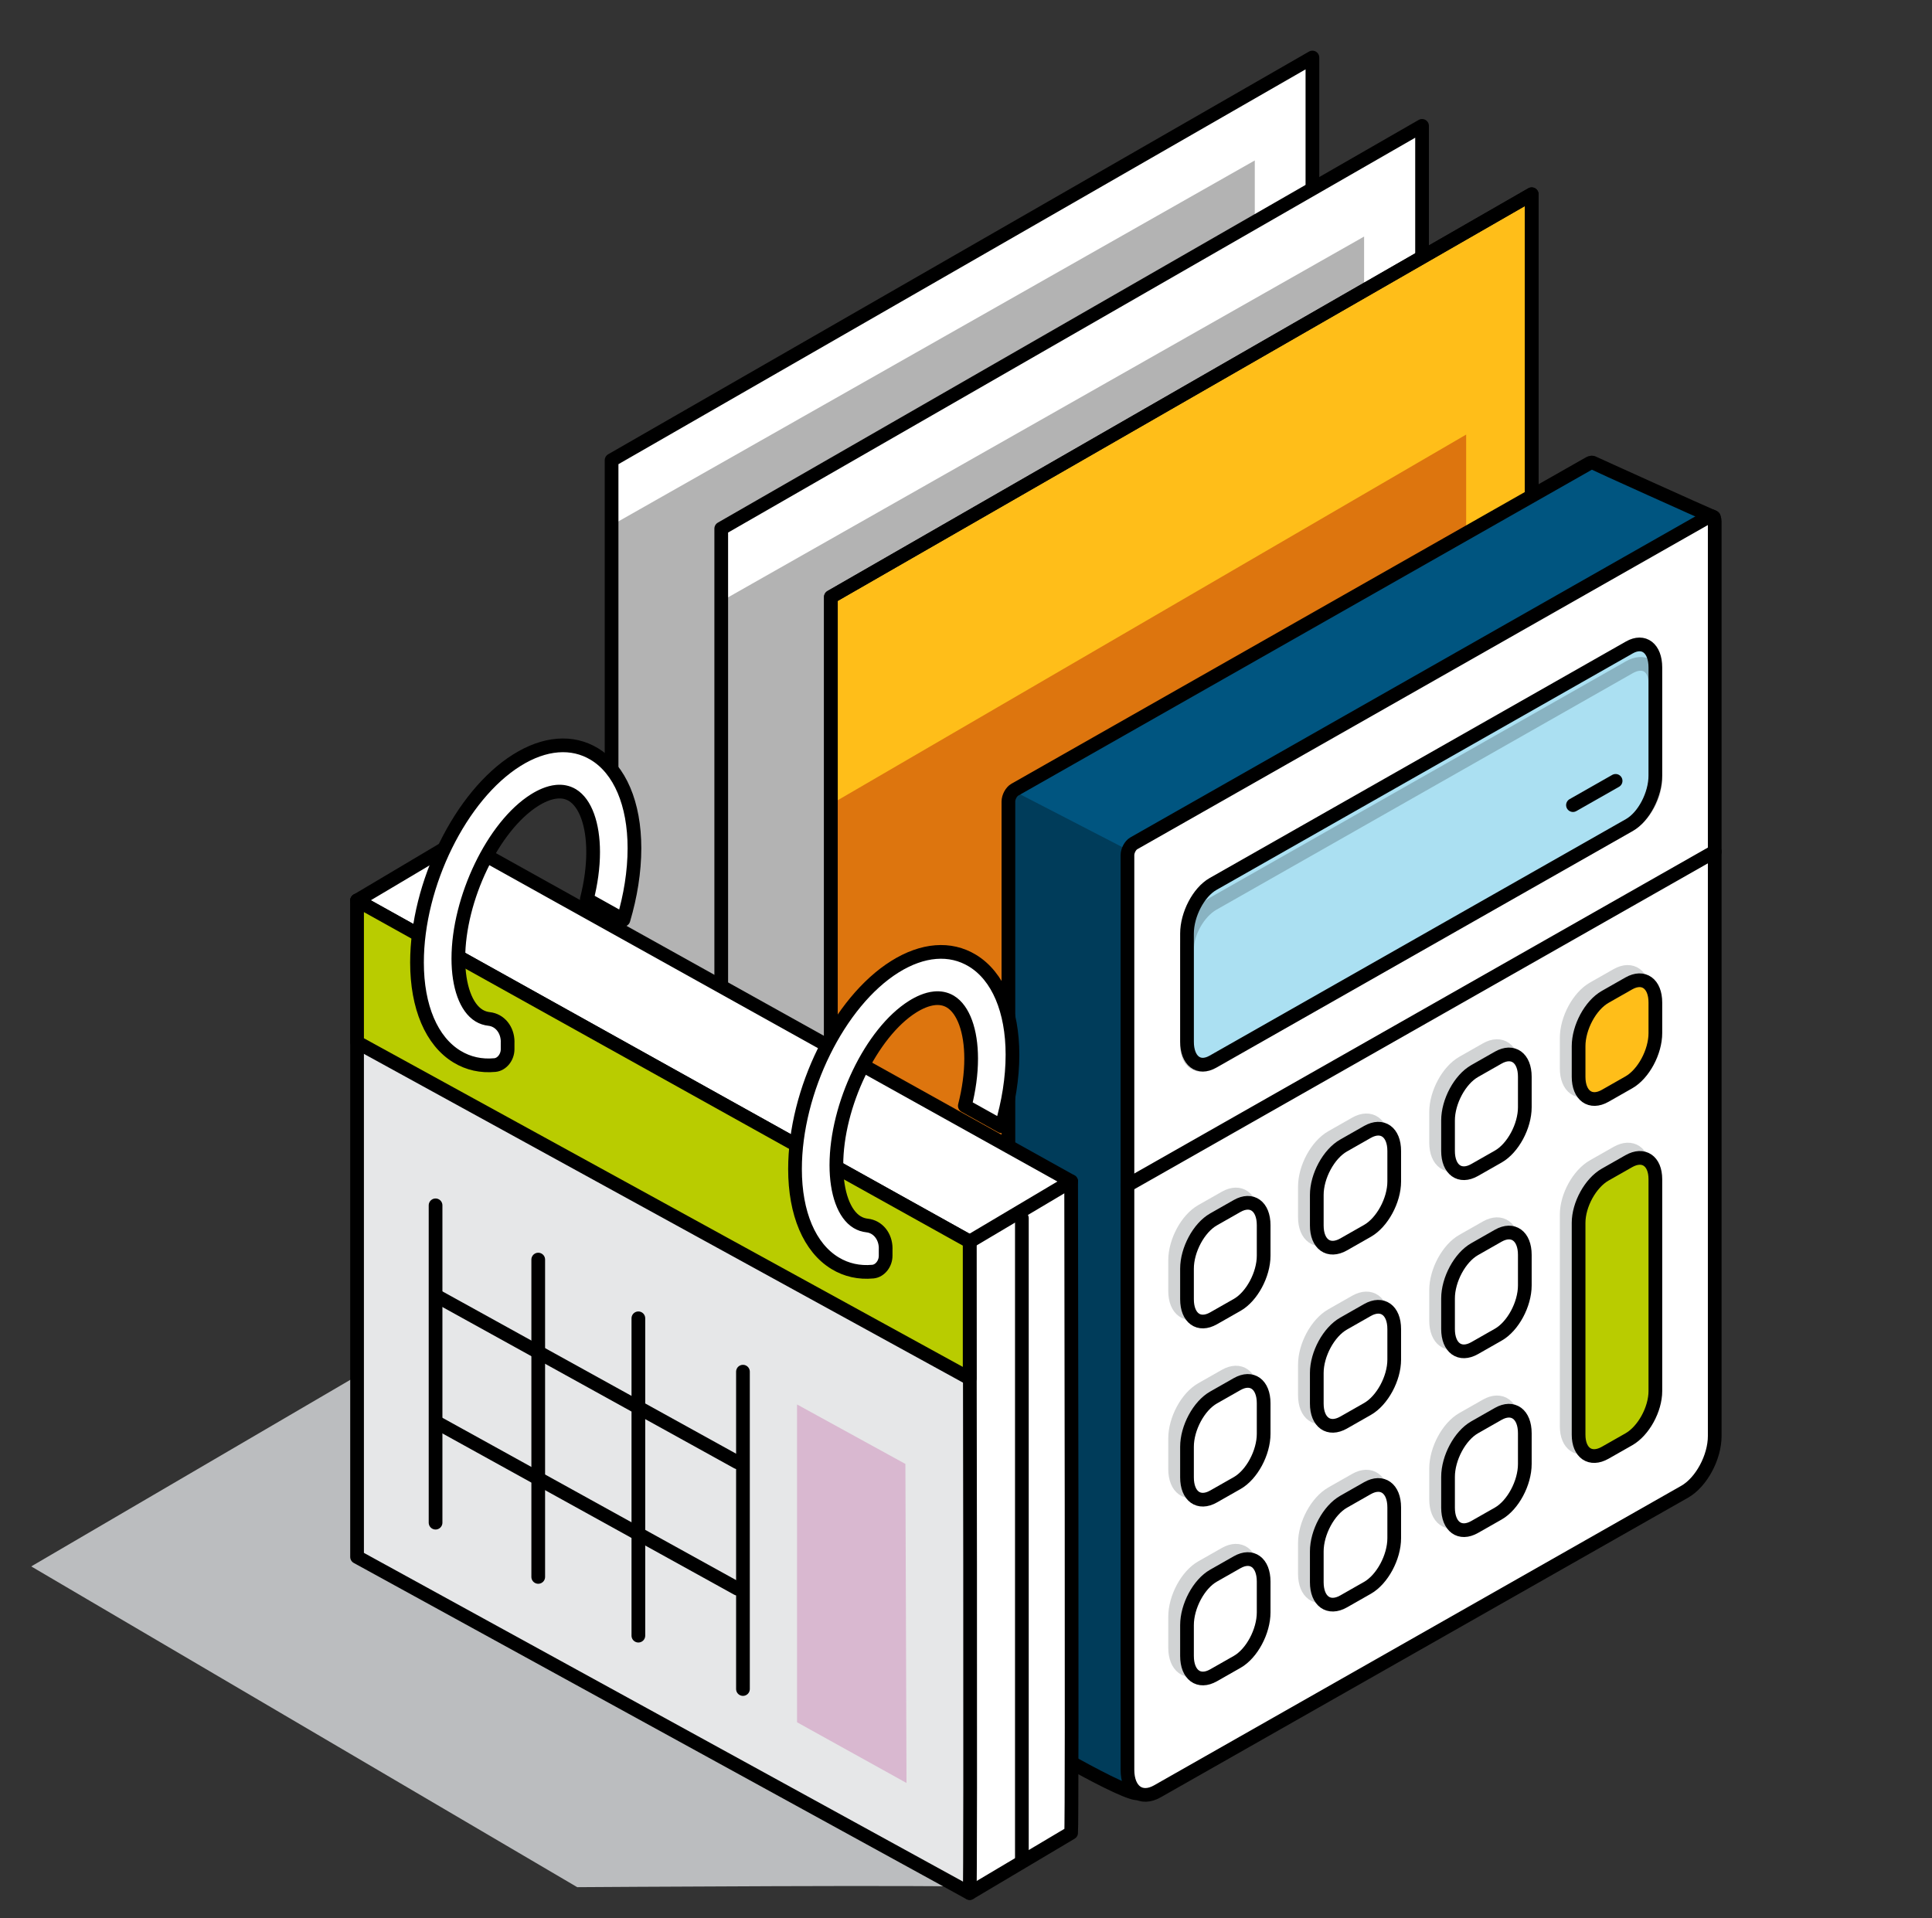
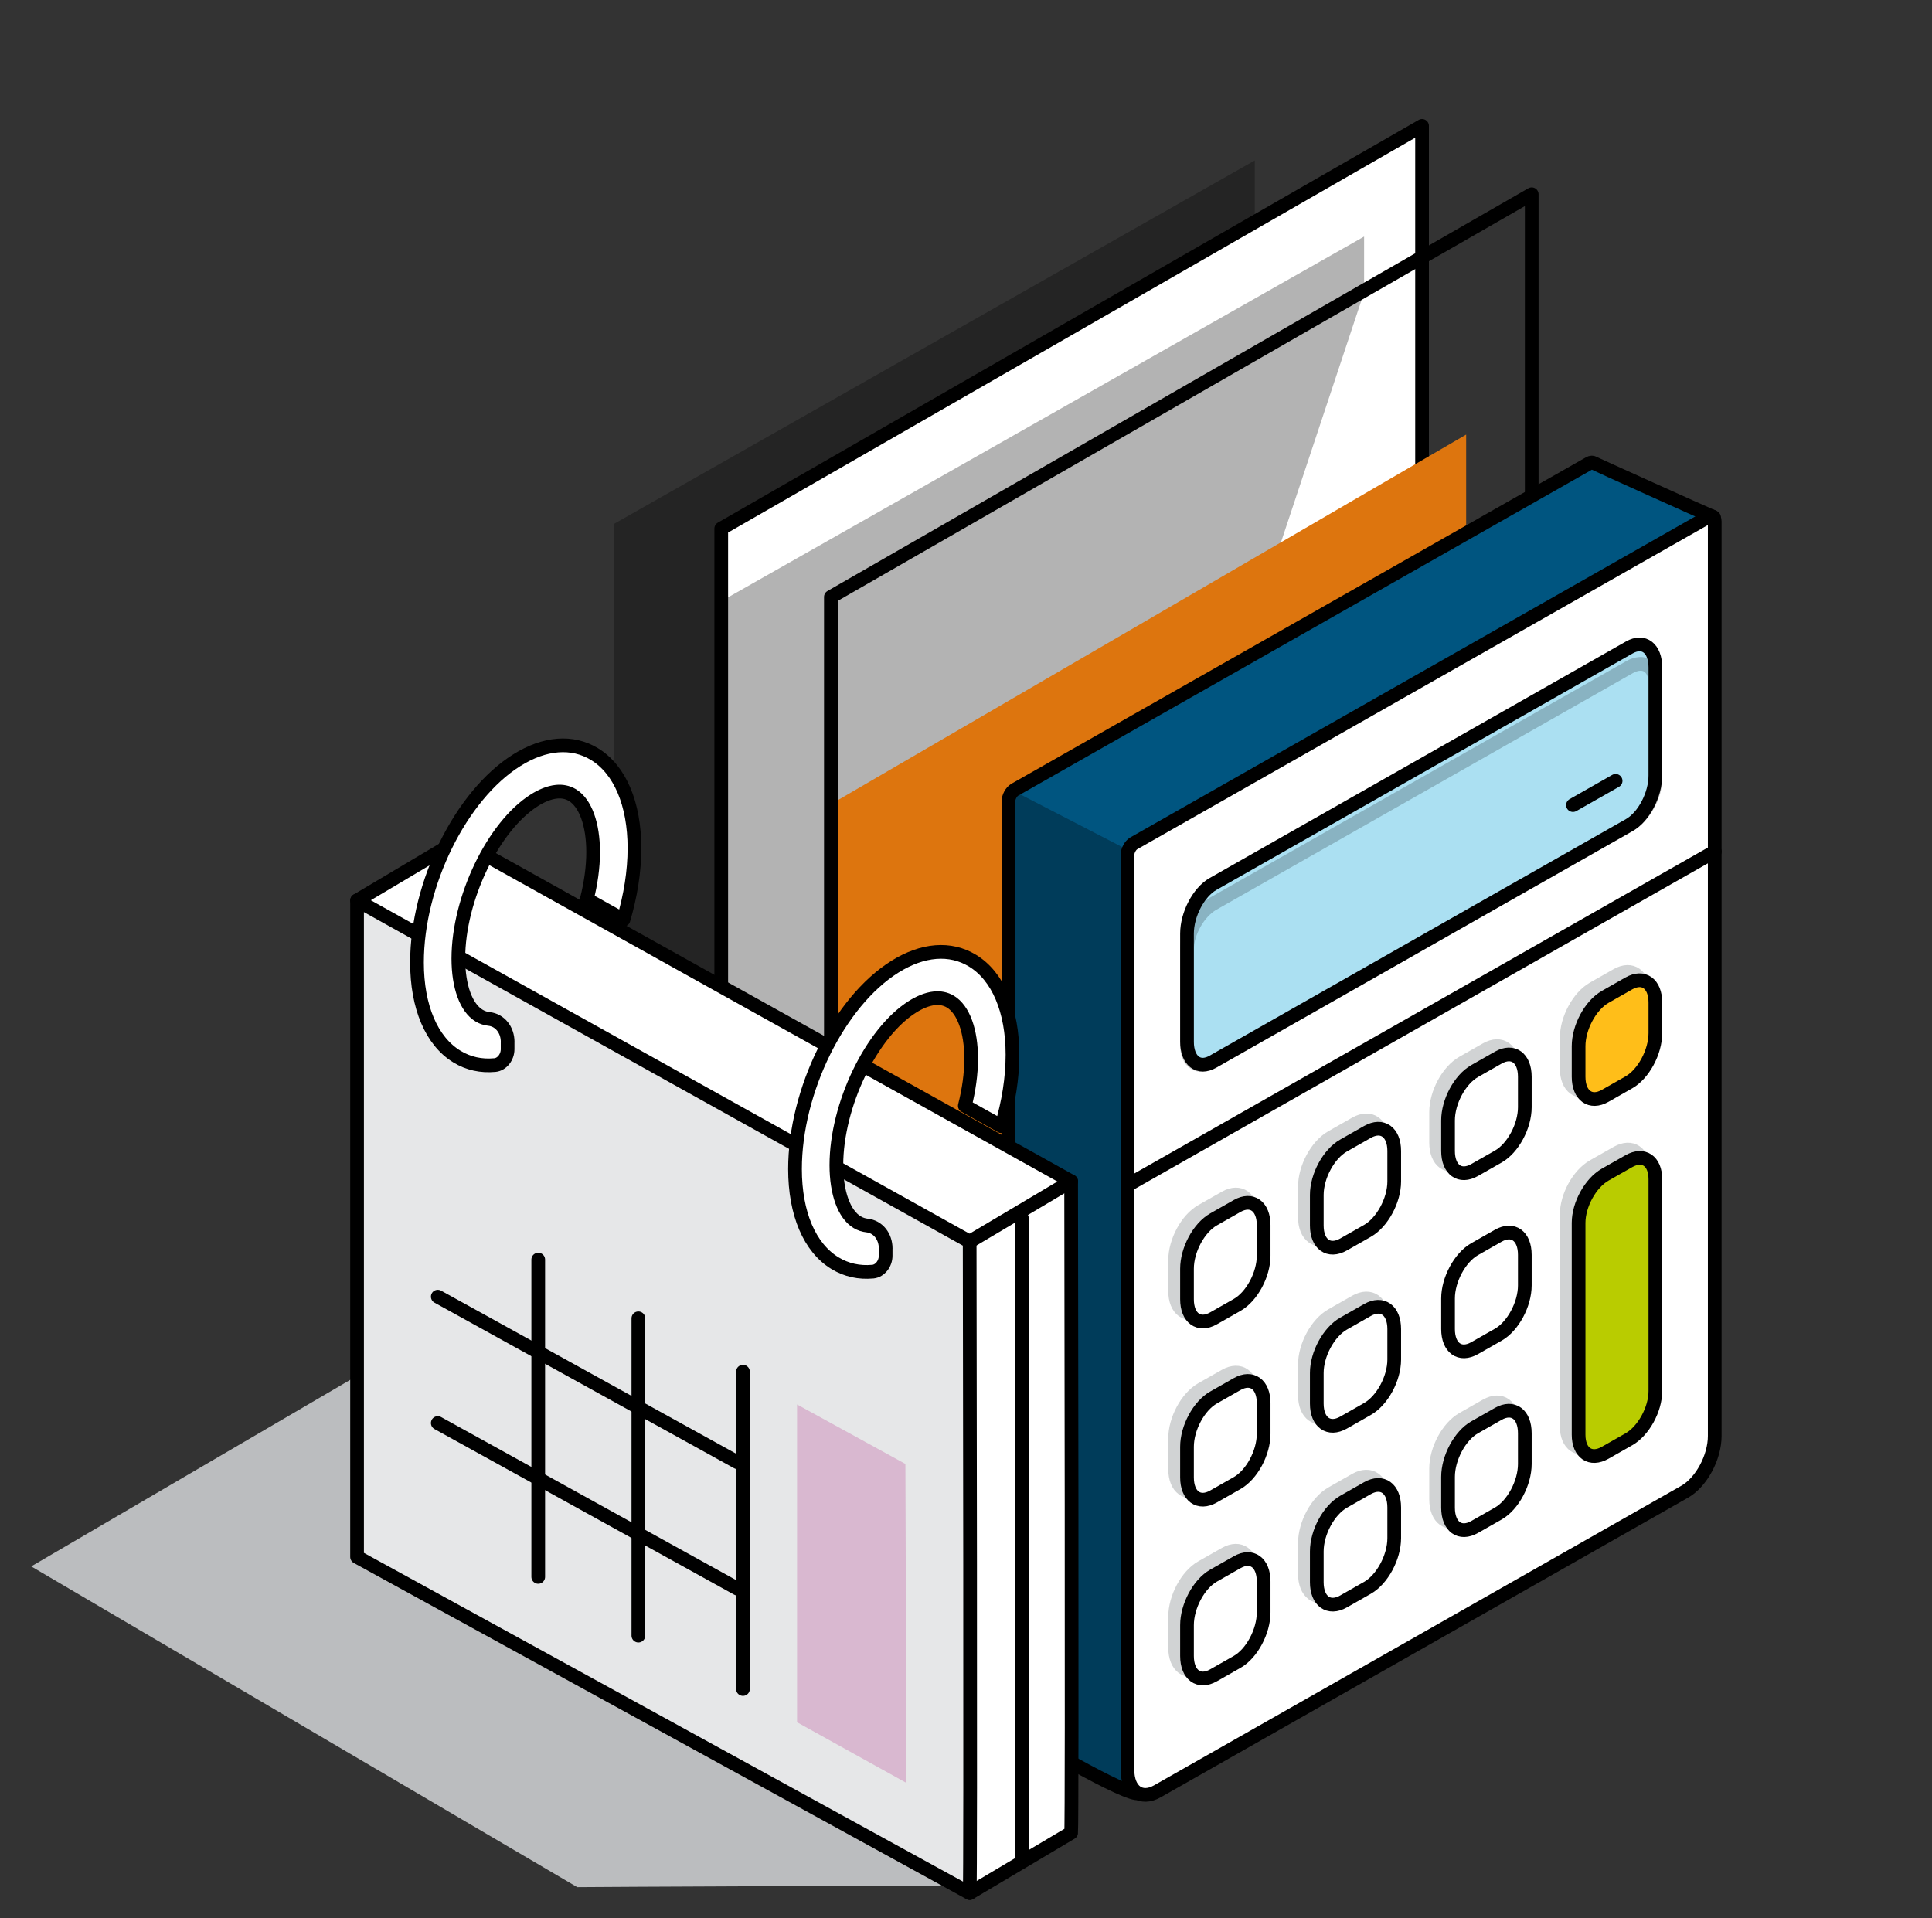
<svg xmlns="http://www.w3.org/2000/svg" width="141" height="140" viewBox="0 0 141 140" fill="none">
  <rect x="0" y="0" width="141" height="140" fill="#333333" stroke="none" />
-   <path d="M95.782 90.88V4.198L44.634 33.589V121.974L95.782 90.88Z" fill="white" stroke="black" stroke-linecap="round" stroke-linejoin="round" />
  <g style="mix-blend-mode:multiply" opacity="0.3">
    <path d="M91.576 15.775V11.71L44.833 38.223L44.713 103.998L68.798 84.305L91.576 15.775Z" fill="black" />
  </g>
  <path d="M103.784 95.869V9.187L52.637 38.579V126.963L103.784 95.869Z" fill="white" stroke="black" stroke-linecap="round" stroke-linejoin="round" />
  <g style="mix-blend-mode:multiply" opacity="0.3">
    <path d="M99.554 21.331V17.265L52.81 43.781L52.69 109.553L76.773 89.861L99.554 21.331Z" fill="black" />
  </g>
-   <path d="M111.787 100.859V14.176L60.639 43.568V131.953L111.787 100.859Z" fill="#FFBE19" stroke="black" stroke-linecap="round" stroke-linejoin="round" />
  <path d="M107.002 38.917V31.718L60.771 58.618V83.163C60.771 83.163 68.384 84.762 71.159 84.336C73.934 83.91 86.016 81.799 88.555 79.604C91.095 77.412 105.63 59.59 107.382 55.866C109.135 52.142 107.002 38.917 107.002 38.917Z" fill="#DD750E" />
  <path d="M111.787 100.859V14.176L60.639 43.568V131.953L111.787 100.859Z" stroke="black" stroke-linecap="round" stroke-linejoin="round" />
  <g style="mix-blend-mode:multiply" opacity="0.3">
    <path d="M95.9 62.056C95.827 62.056 86.357 56.588 86.357 56.588C86.357 56.588 86.164 60.346 85.778 62.129C85.391 63.913 86.091 69.334 86.091 69.334L91.585 72.442L95.883 74.816L95.897 62.056H95.9Z" fill="black" />
  </g>
  <path d="M90.82 52.408L100.836 58.19" stroke="black" stroke-linecap="round" stroke-linejoin="round" />
  <path d="M114.268 104.955L83.126 130.869C82.451 131.253 74.505 126.583 74.104 126.193C73.788 125.885 73.595 125.362 73.595 124.676V58.504C73.595 58.173 73.805 57.784 74.06 57.638L115.99 33.813C116.113 33.743 116.222 33.74 116.306 33.794C116.398 33.852 124.233 37.389 125.081 37.747L116.454 100.895C116.454 102.452 115.474 104.269 114.268 104.958V104.955Z" fill="#005580" stroke="black" stroke-linecap="round" stroke-linejoin="round" />
  <path d="M122.956 108.87L84.47 130.738C83.26 131.424 82.283 130.718 82.283 129.161V62.415C82.283 62.085 82.493 61.695 82.748 61.55L124.678 37.725C124.936 37.579 125.143 37.727 125.143 38.061V104.807C125.143 106.364 124.163 108.181 122.956 108.87Z" fill="white" stroke="black" stroke-linecap="round" stroke-linejoin="round" />
  <path d="M91.355 91.036C91.355 92.414 90.49 94.024 89.42 94.632L87.696 95.612C86.626 96.219 85.761 95.592 85.761 94.214V91.988C85.761 90.608 86.626 88.998 87.696 88.39L89.42 87.41C90.49 86.803 91.355 87.43 91.355 88.81V91.036Z" fill="#D1D3D4" stroke="#D1D3D4" stroke-linecap="round" stroke-linejoin="round" />
  <path d="M100.884 85.621C100.884 86.999 100.01 88.614 98.929 89.228L97.188 90.219C96.107 90.832 95.233 90.21 95.233 88.833V86.607C95.233 85.226 96.107 83.611 97.188 82.998L98.929 82.006C100.01 81.393 100.884 82.015 100.884 83.395V85.621Z" fill="#D1D3D4" stroke="#D1D3D4" stroke-linecap="round" stroke-linejoin="round" />
  <path d="M110.412 80.206C110.412 81.584 109.544 83.196 108.474 83.804L106.747 84.787C105.674 85.394 104.809 84.77 104.809 83.392V81.166C104.809 79.786 105.677 78.176 106.747 77.566L108.474 76.583C109.547 75.975 110.412 76.6 110.412 77.98V80.206Z" fill="#D1D3D4" stroke="#D1D3D4" stroke-linecap="round" stroke-linejoin="round" />
  <path d="M119.943 74.791C119.943 76.169 119.075 77.782 118.006 78.389L116.278 79.372C115.206 79.98 114.34 79.355 114.34 77.978V75.752C114.34 74.371 115.208 72.761 116.278 72.151L118.006 71.168C119.078 70.56 119.943 71.185 119.943 72.565V74.791Z" fill="#D1D3D4" stroke="#D1D3D4" stroke-linecap="round" stroke-linejoin="round" />
  <path d="M91.355 104.037C91.355 105.417 90.49 107.027 89.42 107.635L87.696 108.615C86.626 109.223 85.761 108.598 85.761 107.218V104.989C85.761 103.609 86.626 101.999 87.696 101.391L89.42 100.411C90.49 99.803 91.355 100.428 91.355 101.808V104.037Z" fill="#D1D3D4" stroke="#D1D3D4" stroke-linecap="round" stroke-linejoin="round" />
  <path d="M100.884 98.622C100.884 100.002 100.01 101.615 98.929 102.228L97.188 103.219C96.107 103.832 95.233 103.211 95.233 101.83V99.602C95.233 98.221 96.107 96.609 97.188 95.995L98.929 95.004C100.01 94.391 100.884 95.013 100.884 96.393V98.622Z" fill="#D1D3D4" stroke="#D1D3D4" stroke-linecap="round" stroke-linejoin="round" />
-   <path d="M110.412 93.207C110.412 94.587 109.544 96.197 108.474 96.805L106.747 97.787C105.674 98.395 104.809 97.77 104.809 96.39V94.161C104.809 92.781 105.677 91.171 106.747 90.563L108.474 89.581C109.547 88.973 110.412 89.597 110.412 90.978V93.207Z" fill="#D1D3D4" stroke="#D1D3D4" stroke-linecap="round" stroke-linejoin="round" />
  <path d="M91.355 117.071C91.355 118.46 90.49 120.078 89.42 120.686L87.696 121.666C86.626 122.273 85.761 121.641 85.761 120.249V118.006C85.761 116.617 86.626 114.999 87.696 114.391L89.42 113.411C90.49 112.804 91.355 113.437 91.355 114.825V117.068V117.071Z" fill="#D1D3D4" stroke="#D1D3D4" stroke-linecap="round" stroke-linejoin="round" />
  <path d="M100.884 111.656C100.884 113.044 100.01 114.668 98.929 115.282L97.188 116.273C96.107 116.886 95.233 116.259 95.233 114.867V112.624C95.233 111.236 96.107 109.614 97.188 108.998L98.929 108.007C100.01 107.394 100.884 108.021 100.884 109.413V111.656Z" fill="#D1D3D4" stroke="#D1D3D4" stroke-linecap="round" stroke-linejoin="round" />
  <path d="M110.412 106.241C110.412 107.629 109.544 109.248 108.474 109.858L106.747 110.841C105.674 111.449 104.809 110.819 104.809 109.427V107.184C104.809 105.795 105.677 104.177 106.747 103.567L108.474 102.584C109.547 101.976 110.412 102.606 110.412 103.998V106.241Z" fill="#D1D3D4" stroke="#D1D3D4" stroke-linecap="round" stroke-linejoin="round" />
  <path d="M119.943 100.918C119.943 102.256 119.075 103.832 118.006 104.44L116.278 105.423C115.206 106.03 114.34 105.442 114.34 104.104V88.645C114.34 87.307 115.208 85.733 116.278 85.123L118.006 84.14C119.078 83.532 119.943 84.121 119.943 85.459V100.918Z" fill="#D1D3D4" stroke="#D1D3D4" stroke-linecap="round" stroke-linejoin="round" />
  <path d="M92.223 91.644C92.223 93.022 91.358 94.632 90.288 95.239L88.564 96.219C87.494 96.827 86.629 96.2 86.629 94.822V92.596C86.629 91.216 87.494 89.606 88.564 88.998L90.288 88.018C91.358 87.411 92.223 88.038 92.223 89.418V91.644Z" fill="white" stroke="black" stroke-linecap="round" stroke-linejoin="round" />
  <path d="M101.752 86.229C101.752 87.606 100.878 89.222 99.797 89.835L98.056 90.826C96.975 91.439 96.101 90.818 96.101 89.44V87.214C96.101 85.834 96.975 84.218 98.056 83.605L99.797 82.614C100.878 82.001 101.752 82.622 101.752 84.003V86.229Z" fill="white" stroke="black" stroke-linecap="round" stroke-linejoin="round" />
  <path d="M111.283 80.813C111.283 82.191 110.415 83.804 109.345 84.411L107.618 85.394C106.545 86.002 105.68 85.377 105.68 84V81.774C105.68 80.393 106.548 78.783 107.618 78.173L109.345 77.19C110.418 76.583 111.283 77.207 111.283 78.587V80.813Z" fill="white" stroke="black" stroke-linecap="round" stroke-linejoin="round" />
  <path d="M120.811 75.398C120.811 76.776 119.943 78.389 118.874 78.996L117.146 79.979C116.074 80.587 115.208 79.962 115.208 78.585V76.359C115.208 74.978 116.076 73.368 117.146 72.758L118.874 71.775C119.946 71.168 120.811 71.792 120.811 73.172V75.398Z" fill="#FFBE19" stroke="black" stroke-linecap="round" stroke-linejoin="round" />
  <path d="M92.223 104.644C92.223 106.025 91.358 107.635 90.288 108.242L88.564 109.222C87.494 109.83 86.629 109.206 86.629 107.825V105.596C86.629 104.216 87.494 102.606 88.564 101.998L90.288 101.018C91.358 100.411 92.223 101.035 92.223 102.416V104.644Z" fill="white" stroke="black" stroke-linecap="round" stroke-linejoin="round" />
  <path d="M101.752 99.229C101.752 100.61 100.878 102.222 99.797 102.836L98.056 103.827C96.975 104.44 96.101 103.818 96.101 102.438V100.209C96.101 98.829 96.975 97.216 98.056 96.603L99.797 95.612C100.878 94.998 101.752 95.62 101.752 97V99.229Z" fill="white" stroke="black" stroke-linecap="round" stroke-linejoin="round" />
  <path d="M111.283 93.814C111.283 95.195 110.415 96.805 109.345 97.412L107.618 98.395C106.545 99.003 105.68 98.378 105.68 96.998V94.769C105.68 93.389 106.548 91.779 107.618 91.171L109.345 90.188C110.418 89.581 111.283 90.205 111.283 91.585V93.814Z" fill="white" stroke="black" stroke-linecap="round" stroke-linejoin="round" />
  <path d="M92.223 117.678C92.223 119.067 91.358 120.686 90.288 121.293L88.564 122.273C87.494 122.881 86.629 122.248 86.629 120.856V118.614C86.629 117.225 87.494 115.606 88.564 114.999L90.288 114.019C91.358 113.411 92.223 114.044 92.223 115.433V117.676V117.678Z" fill="white" stroke="black" stroke-linecap="round" stroke-linejoin="round" />
  <path d="M101.752 112.263C101.752 113.652 100.878 115.276 99.797 115.889L98.056 116.88C96.975 117.494 96.101 116.866 96.101 115.475V113.232C96.101 111.843 96.975 110.222 98.056 109.606L99.797 108.615C100.878 108.002 101.752 108.629 101.752 110.02V112.263Z" fill="white" stroke="black" stroke-linecap="round" stroke-linejoin="round" />
  <path d="M111.283 106.848C111.283 108.237 110.415 109.855 109.345 110.466L107.618 111.448C106.545 112.056 105.68 111.426 105.68 110.034V107.792C105.68 106.403 106.548 104.784 107.618 104.174L109.345 103.191C110.418 102.584 111.283 103.214 111.283 104.605V106.848Z" fill="white" stroke="black" stroke-linecap="round" stroke-linejoin="round" />
  <path d="M120.811 101.525C120.811 102.864 119.943 104.44 118.874 105.048L117.146 106.03C116.074 106.638 115.208 106.05 115.208 104.712V89.253C115.208 87.914 116.076 86.341 117.146 85.73L118.874 84.748C119.946 84.14 120.811 84.728 120.811 86.066V101.525Z" fill="#B9CC00" stroke="black" stroke-linecap="round" stroke-linejoin="round" />
  <path d="M120.811 56.602C120.811 58.002 119.963 59.621 118.913 60.217L88.524 77.485C87.477 78.081 86.629 77.426 86.629 76.026V68.138C86.629 66.736 87.477 65.117 88.524 64.521L118.913 47.253C119.963 46.657 120.811 47.312 120.811 48.715V56.602Z" fill="#ABE0F2" stroke="black" stroke-linecap="round" stroke-linejoin="round" />
  <g style="mix-blend-mode:multiply" opacity="0.2">
    <path d="M120.811 56.885C120.811 58.128 119.963 59.62 118.913 60.217L88.524 77.484C87.477 78.081 86.629 77.552 86.629 76.308V69.3C86.629 68.054 87.477 66.562 88.524 65.965L118.913 48.698C119.963 48.101 120.811 48.63 120.811 49.876V56.885Z" stroke="black" stroke-linecap="round" stroke-linejoin="round" />
  </g>
  <path d="M82.283 86.506L125.146 62.149" stroke="black" stroke-linecap="round" stroke-linejoin="round" />
  <path d="M114.797 58.761L117.91 56.991" stroke="black" stroke-linecap="round" stroke-linejoin="round" />
  <g style="mix-blend-mode:multiply" opacity="0.3">
    <path d="M82.266 62.012L73.864 57.672L73.684 125.927L82.236 130.433L82.266 62.012Z" fill="black" />
  </g>
  <path d="M70.75 137.735C70.705 137.542 42.128 137.735 42.128 137.735L2.279 114.324L31.43 97.275L49.246 126.115L70.75 137.735Z" fill="#BBBDBF" />
  <path d="M78.173 133.767C78.26 133.168 78.173 86.218 78.173 86.218L33.465 61.32L26.062 65.719L70.77 138.166L78.173 133.767Z" fill="white" stroke="black" stroke-linecap="round" stroke-linejoin="round" />
  <path d="M70.767 138.166C70.854 137.567 70.767 90.617 70.767 90.617L26.059 65.719V113.633L70.767 138.166Z" fill="#E6E7E8" stroke="black" stroke-linecap="round" stroke-linejoin="round" />
-   <path d="M70.767 100.607L26.059 76.073V65.719L70.767 90.617V100.607Z" fill="#B9CC00" stroke="black" stroke-linecap="round" stroke-linejoin="round" />
-   <path d="M31.788 87.971V111.132" stroke="black" stroke-linecap="round" stroke-linejoin="round" />
  <path d="M39.281 91.93V115.091" stroke="black" stroke-linecap="round" stroke-linejoin="round" />
  <path d="M46.589 96.216V119.378" stroke="black" stroke-linecap="round" stroke-linejoin="round" />
  <path d="M54.222 100.111V123.273" stroke="black" stroke-linecap="round" stroke-linejoin="round" />
  <path d="M31.95 94.635L53.824 106.725" stroke="black" stroke-linecap="round" stroke-linejoin="round" />
  <path d="M31.95 103.86L53.824 115.951" stroke="black" stroke-linecap="round" stroke-linejoin="round" />
  <path d="M58.17 102.505V125.7L66.158 130.13L66.077 106.845L58.17 102.505Z" fill="#D9B8D0" />
  <path d="M70.767 90.617L78.173 86.218" stroke="black" stroke-linecap="round" stroke-linejoin="round" />
  <path d="M74.578 88.906V135.624" stroke="black" stroke-linecap="round" stroke-linejoin="round" />
  <path d="M64.638 91.12C64.638 90.233 64.069 89.527 63.282 89.443C63.033 89.415 62.787 89.34 62.552 89.197C61.605 88.623 61.04 87.069 61.04 85.039C61.04 80.66 63.59 75.362 66.609 73.469C67.06 73.186 67.631 72.915 68.21 72.859C68.6 72.822 68.997 72.884 69.364 73.105C70.31 73.679 70.876 75.236 70.876 77.263C70.876 78.375 70.711 79.548 70.414 80.707L73.088 82.2C73.6 80.475 73.892 78.694 73.892 76.98C73.892 73.741 72.828 71.238 70.971 70.112C69.35 69.126 67.337 69.286 65.304 70.56C61.219 73.119 58.021 79.607 58.021 85.325C58.021 88.564 59.085 91.067 60.942 92.193C61.773 92.7 62.708 92.901 63.697 92.809C63.7 92.809 63.702 92.809 63.705 92.809C64.223 92.758 64.635 92.232 64.635 91.652V91.12H64.638Z" fill="white" stroke="black" stroke-linecap="round" stroke-linejoin="round" />
  <path d="M37.049 76.045C37.049 75.158 36.481 74.452 35.694 74.368C35.445 74.34 35.198 74.265 34.963 74.122C34.017 73.548 33.451 71.994 33.451 69.964C33.451 65.585 36.002 60.287 39.02 58.394C39.471 58.111 40.042 57.84 40.622 57.784C41.011 57.747 41.409 57.809 41.776 58.03C42.722 58.604 43.288 60.161 43.288 62.188C43.288 63.3 43.122 64.473 42.826 65.632L45.5 67.125C46.012 65.4 46.303 63.619 46.303 61.905C46.303 58.666 45.239 56.163 43.383 55.037C41.762 54.051 39.748 54.211 37.716 55.485C33.63 58.044 30.433 64.532 30.433 70.249C30.433 73.489 31.497 75.992 33.353 77.118C34.185 77.625 35.12 77.826 36.108 77.734C36.111 77.734 36.114 77.734 36.117 77.734C36.635 77.683 37.046 77.157 37.046 76.577V76.045H37.049Z" fill="white" stroke="black" stroke-linecap="round" stroke-linejoin="round" />
</svg>